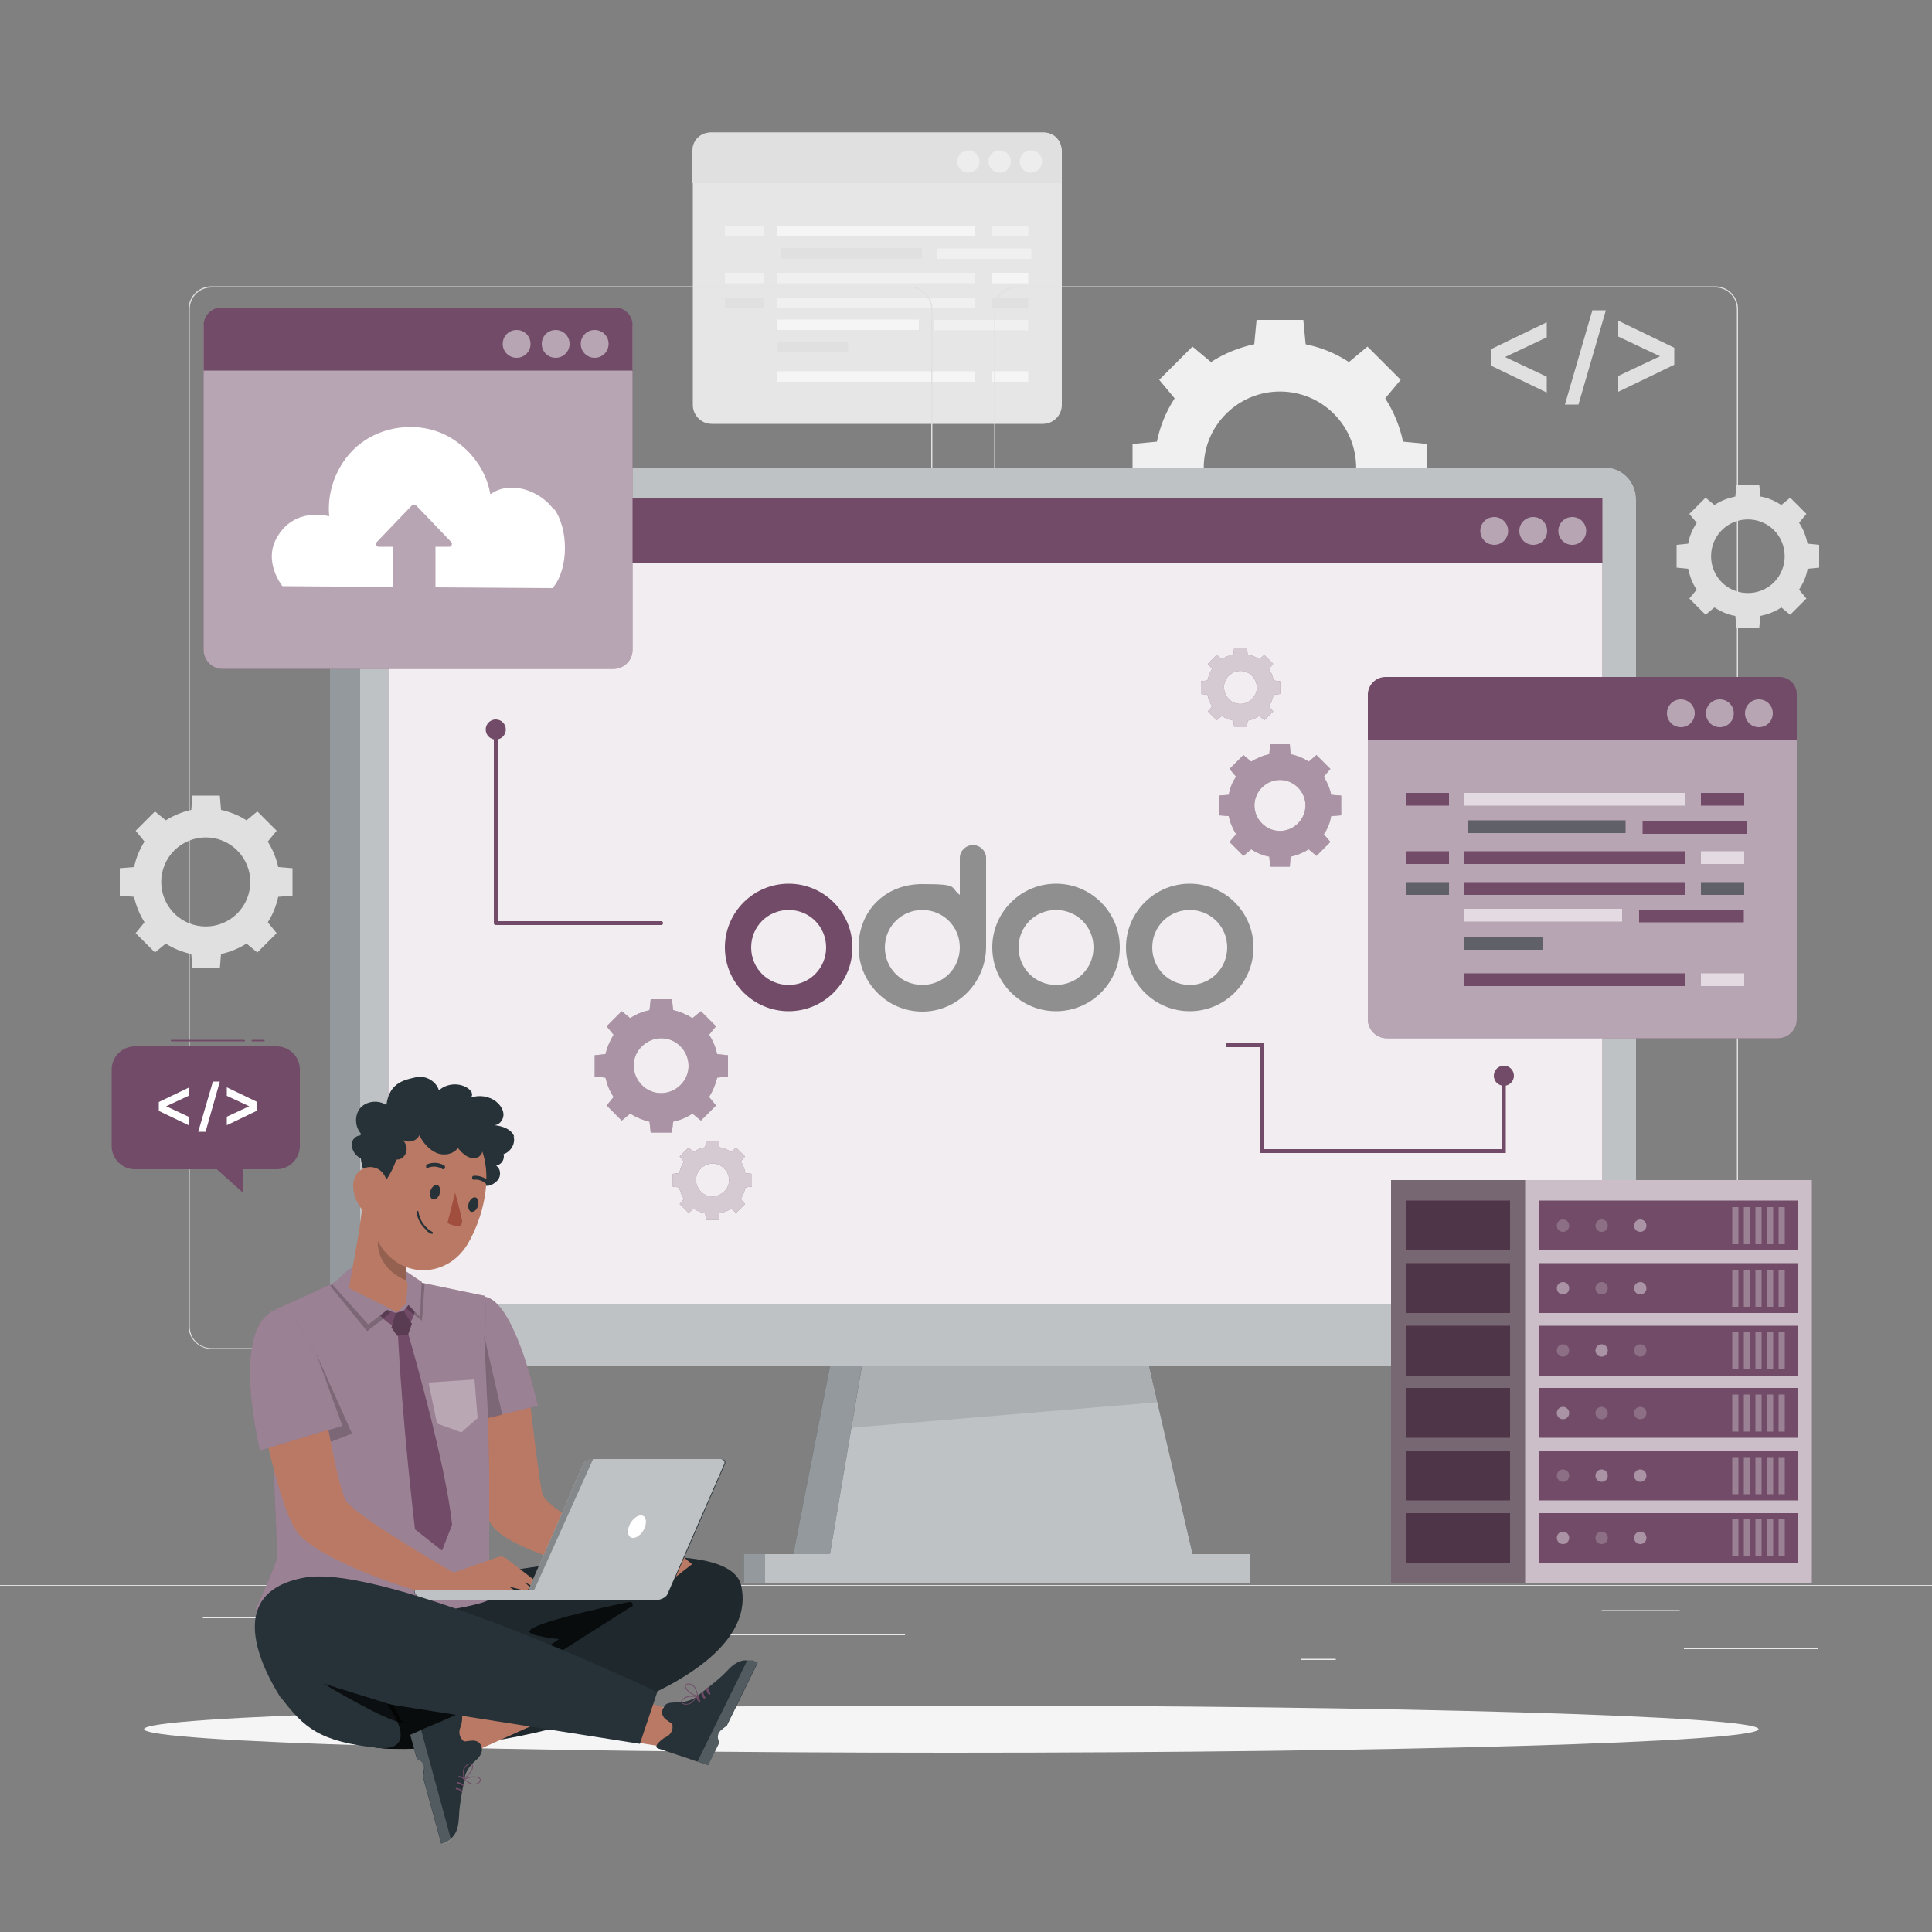
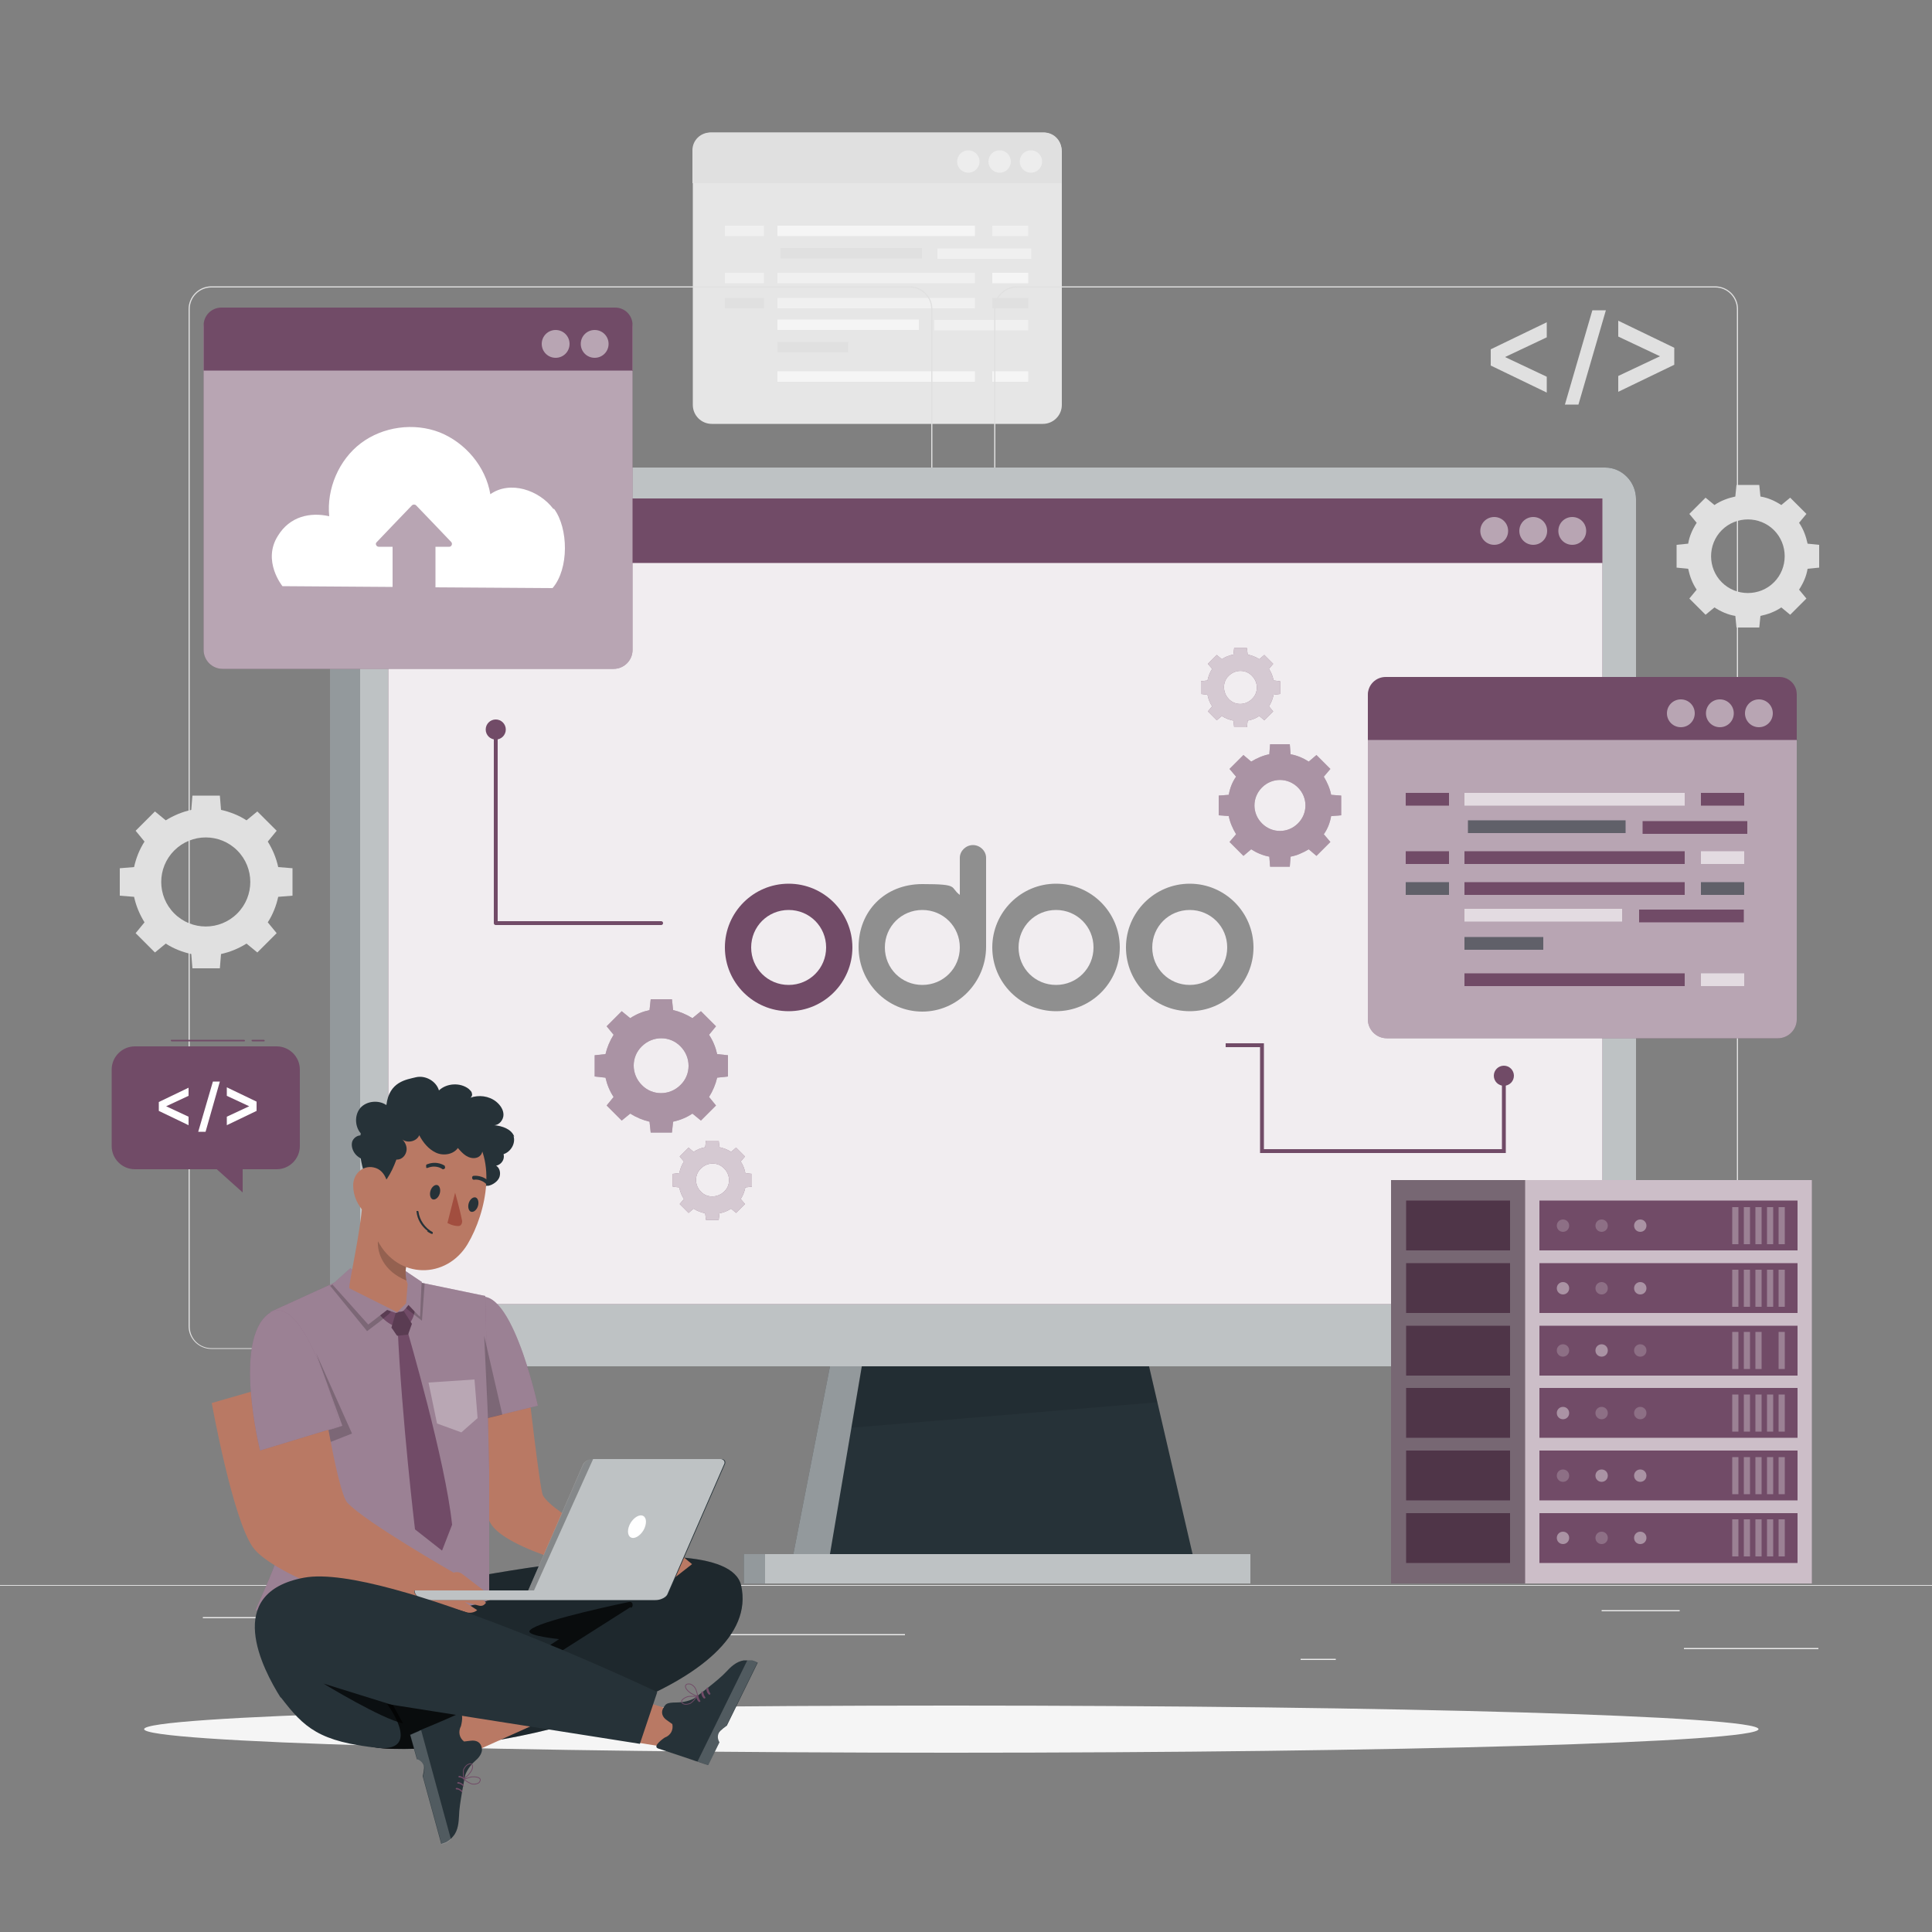
<svg xmlns="http://www.w3.org/2000/svg" version="1.1" viewBox="0 0 500 500">
  <rect x="0" y="0" width="500" height="500" fill="#808080" stroke="none" />
  <defs>
    <style>
      .cls-1, .cls-2, .cls-3, .cls-4 {
        fill: none;
      }

      .cls-5 {
        fill: #e0e0e0;
      }

      .cls-6 {
        fill: #407bff;
      }

      .cls-7, .cls-8, .cls-9, .cls-10, .cls-11, .cls-12, .cls-13, .cls-14, .cls-15, .cls-16, .cls-17, .cls-18, .cls-19 {
        isolation: isolate;
      }

      .cls-7, .cls-20, .cls-15 {
        opacity: .3;
      }

      .cls-8 {
        opacity: .1;
      }

      .cls-9, .cls-21, .cls-13 {
        opacity: .7;
      }

      .cls-10, .cls-16 {
        opacity: .2;
      }

      .cls-22 {
        fill: #8f8f8f;
      }

      .cls-23 {
        fill: #e6e6e6;
      }

      .cls-24 {
        fill: #b97964;
      }

      .cls-25 {
        fill: #ebebeb;
      }

      .cls-26 {
        fill: #a24e3f;
      }

      .cls-2, .cls-3, .cls-4 {
        stroke: #714b67;
      }

      .cls-2, .cls-4 {
        stroke-miterlimit: 10;
      }

      .cls-27, .cls-12 {
        fill: #263238;
      }

      .cls-11 {
        fill: #fafafa;
      }

      .cls-11, .cls-18 {
        opacity: .5;
      }

      .cls-28, .cls-13, .cls-14, .cls-15, .cls-16, .cls-17, .cls-18, .cls-19 {
        fill: #fff;
      }

      .cls-29 {
        fill: #f0f0f0;
      }

      .cls-30 {
        fill: #714b67;
      }

      .cls-31, .cls-14 {
        opacity: .9;
      }

      .cls-32 {
        fill: #f5f5f5;
      }

      .cls-12, .cls-17 {
        opacity: .6;
      }

      .cls-3 {
        stroke-linecap: round;
        stroke-linejoin: round;
      }

      .cls-33 {
        display: none;
      }

      .cls-4 {
        stroke-width: .2px;
      }

      .cls-19 {
        opacity: .4;
      }
    </style>
  </defs>
  <g>
    <g id="Livello_1">
      <g id="Livello_1-2" data-name="Livello_1">
        <g id="Background_complete">
-           <path class="cls-29" d="M304,103.1c-2.3,3.5-3.8,7.3-4.6,11.2l-6.3.6v12.1l6.3.6c.8,3.9,2.4,7.8,4.6,11.2l-4,4.8,8.6,8.6,4.8-4c3.5,2.3,7.3,3.8,11.2,4.6l.6,6.3h12.1l.6-6.3c3.9-.8,7.8-2.4,11.2-4.6l4.8,4,8.6-8.6-4-4.8c2.3-3.5,3.8-7.3,4.6-11.2l6.3-.6v-12.1l-6.3-.6c-.8-3.9-2.4-7.8-4.6-11.2l4-4.8-8.6-8.6-4.8,4c-3.5-2.3-7.3-3.8-11.2-4.6l-.6-6.3h-12.1l-.6,6.3c-3.9.8-7.8,2.4-11.2,4.6l-4.8-4-8.6,8.6,4,4.8ZM345.2,107.1c7.7,7.7,7.7,20.2,0,27.9s-20.2,7.7-27.9,0c-7.7-7.7-7.7-20.2,0-27.9,7.7-7.7,20.2-7.7,27.9,0Z" />
          <g>
            <g>
              <path class="cls-23" d="M269.9,109.7h-85.7c-2.7,0-4.9-2.2-4.9-4.9V39.2c0-2.7,2.2-4.9,4.9-4.9h85.7c2.7,0,4.9,2.2,4.9,4.9v65.6c0,2.7-2.2,4.9-4.9,4.9Z" />
              <path class="cls-5" d="M274.8,47.4h-95.6v-8.5c0-2.6,2.1-4.6,4.6-4.6h86.4c2.5,0,4.5,2,4.5,4.5v8.6h.1Z" />
            </g>
            <g>
              <path class="cls-11" d="M269.7,41.8c0,1.6-1.3,2.9-2.9,2.9s-2.9-1.3-2.9-2.9,1.3-2.9,2.9-2.9,2.9,1.3,2.9,2.9Z" />
              <path class="cls-11" d="M261.6,41.8c0,1.6-1.3,2.9-2.9,2.9s-2.9-1.3-2.9-2.9,1.3-2.9,2.9-2.9,2.9,1.3,2.9,2.9Z" />
              <circle class="cls-11" cx="250.6" cy="41.8" r="2.9" />
            </g>
            <rect class="cls-17" x="201.2" y="58.4" width="51.1" height="2.7" />
            <rect class="cls-5" x="202" y="64.2" width="36.6" height="2.7" />
            <rect class="cls-29" x="256.8" y="58.4" width="9.3" height="2.7" />
            <rect class="cls-29" x="187.6" y="58.4" width="10.1" height="2.7" />
            <rect class="cls-29" x="201.2" y="70.6" width="51.1" height="2.7" />
            <rect class="cls-17" x="256.8" y="70.6" width="9.3" height="2.7" />
            <rect class="cls-29" x="187.6" y="70.6" width="10.1" height="2.7" />
            <rect class="cls-17" x="201.2" y="96.1" width="51.1" height="2.7" />
            <rect class="cls-17" x="256.8" y="96.1" width="9.3" height="2.7" />
            <rect class="cls-29" x="201.2" y="77.1" width="51.1" height="2.7" />
            <rect class="cls-5" x="256.8" y="77.1" width="9.3" height="2.7" />
            <rect class="cls-5" x="187.6" y="77.1" width="10.1" height="2.7" />
            <rect class="cls-29" x="242.6" y="64.3" width="24.3" height="2.7" />
            <rect class="cls-17" x="201.2" y="82.7" width="36.6" height="2.7" />
            <rect class="cls-29" x="241.8" y="82.8" width="24.3" height="2.7" />
            <rect class="cls-5" x="201.2" y="88.5" width="18.3" height="2.7" />
          </g>
          <g>
            <g>
              <path class="cls-5" d="M400.3,87.3l-10.8,5.1,10.8,5.1v4.1l-14.5-7v-4.2l14.5-7v4.1-.2Z" />
              <path class="cls-5" d="M433.3,90.2v4.2l-14.5,7v-4.1l10.8-5.1-10.8-5.1v-4.1l14.5,7v.2Z" />
            </g>
            <polygon class="cls-5" points="412.1 80.3 405 104.7 408.5 104.7 415.6 80.3 412.1 80.3" />
          </g>
          <path class="cls-5" d="M37.4,217.8c-1.3,2-2.2,4.3-2.7,6.6l-3.7.3v7.1l3.7.3c.5,2.3,1.4,4.5,2.7,6.6l-2.3,2.8,5,5,2.8-2.3c2,1.3,4.3,2.2,6.6,2.7l.3,3.7h7.1l.3-3.7c2.3-.5,4.5-1.4,6.6-2.7l2.8,2.3,5-5-2.3-2.8c1.3-2,2.2-4.3,2.7-6.6l3.7-.3v-7.1l-3.7-.3c-.5-2.3-1.4-4.5-2.7-6.6l2.3-2.8-5-5-2.8,2.3c-2-1.3-4.3-2.2-6.6-2.7l-.3-3.7h-7.1l-.3,3.7c-2.3.5-4.5,1.4-6.6,2.7l-2.8-2.3-5,5s2.3,2.8,2.3,2.8ZM61.4,220.1c4.5,4.5,4.5,11.8,0,16.3s-11.8,4.5-16.3,0-4.5-11.8,0-16.3,11.8-4.5,16.3,0Z" />
          <path class="cls-5" d="M439.1,135.3c-1.1,1.7-1.9,3.5-2.2,5.4l-3,.3v5.9l3,.3c.4,1.9,1.1,3.8,2.2,5.4l-1.9,2.3,4.2,4.2,2.3-1.9c1.7,1.1,3.5,1.9,5.4,2.2l.3,3h5.9l.3-3c1.9-.4,3.8-1.1,5.4-2.2l2.3,1.9,4.2-4.2-1.9-2.3c1.1-1.7,1.9-3.5,2.2-5.4l3-.3v-5.9l-3-.3c-.4-1.9-1.1-3.8-2.2-5.4l1.9-2.3-4.2-4.2-2.3,1.9c-1.7-1.1-3.5-1.9-5.4-2.2l-.3-3h-5.9l-.3,3c-1.9.4-3.8,1.1-5.4,2.2l-2.3-1.9-4.2,4.2,1.9,2.3ZM459.1,137.2c3.7,3.7,3.7,9.8,0,13.5s-9.8,3.7-13.5,0-3.7-9.8,0-13.5,9.8-3.7,13.5,0Z" />
          <g>
            <rect class="cls-25" x="435.8" y="426.5" width="34.8" height=".3" />
            <rect class="cls-25" x="336.6" y="429.3" width="9.1" height=".3" />
            <rect class="cls-25" x="414.5" y="416.7" width="20.2" height=".3" />
            <rect class="cls-25" x="52.5" y="418.5" width="45.4" height=".3" />
            <rect class="cls-25" x="107.3" y="418.5" width="6.7" height=".3" />
            <rect class="cls-25" x="135.6" y="422.9" width="98.6" height=".3" />
          </g>
          <g>
            <g>
              <path class="cls-5" d="M443.9,349.1h-180.7c-3.2,0-5.9-2.6-5.9-5.9V80c0-3.2,2.6-5.9,5.9-5.9h180.7c3.2,0,5.9,2.6,5.9,5.9v263.3c0,3.2-2.6,5.9-5.9,5.9h0ZM263.2,74.4c-3.1,0-5.6,2.5-5.6,5.6v263.3c0,3.1,2.5,5.6,5.6,5.6h180.7c3.1,0,5.6-2.5,5.6-5.6V80c0-3.1-2.5-5.6-5.6-5.6h-180.7Z" />
              <path class="cls-5" d="M235.5,349.1H54.7c-3.2,0-5.9-2.6-5.9-5.9V80c0-3.2,2.6-5.9,5.9-5.9h180.7c3.2,0,5.9,2.6,5.9,5.9v263.3c0,3.2-2.6,5.9-5.9,5.9h.1ZM54.7,74.4c-3.1,0-5.6,2.5-5.6,5.6v263.3c0,3.1,2.5,5.6,5.6,5.6h180.7c3.1,0,5.6-2.5,5.6-5.6V80c0-3.1-2.5-5.6-5.6-5.6H54.7Z" />
            </g>
            <rect class="cls-5" y="410.2" width="500" height=".2" />
          </g>
        </g>
        <g id="Background_simple" class="cls-33">
          <path class="cls-6" d="M411.1,148.1c-.2-18.1-2-36.4-9.1-53.1-7.1-16.6-20.2-31.4-37.4-36.9-15.8-5.1-33.3-2-48.3,4.9-27,12.3-47.3,35.4-65.1,59.1-9.3,12.4-18.2,25.3-27.8,37.5-15.2,19.3-37,32.3-61.3,36.3l-70.4,11.8c-18.5,3.3-40.7,8.4-46.7,19.6-6,11.2-4.3,25.3,1.7,36.5,5.9,11.2,15.5,20,25.4,28,46.5,37.5,103.2,60.6,161.1,75.3,24.2,6.2,49.9,10.9,73.8,3.9,34.9-10.3,58.2-43.1,73.3-76.2,20.9-45.8,31.6-96.3,30.9-146.7h0Z" />
          <g class="cls-31">
            <path class="cls-28" d="M411.1,148.1c-.2-18.1-2-36.4-9.1-53.1-7.1-16.6-20.2-31.4-37.4-36.9-15.8-5.1-33.3-2-48.3,4.9-27,12.3-47.3,35.4-65.1,59.1-9.3,12.4-18.2,25.3-27.8,37.5-15.2,19.3-37,32.3-61.3,36.3l-70.4,11.8c-18.5,3.3-40.7,8.4-46.7,19.6-6,11.2-4.3,25.3,1.7,36.5,5.9,11.2,15.5,20,25.4,28,46.5,37.5,103.2,60.6,161.1,75.3,24.2,6.2,49.9,10.9,73.8,3.9,34.9-10.3,58.2-43.1,73.3-76.2,20.9-45.8,31.6-96.3,30.9-146.7h0Z" />
          </g>
        </g>
        <g id="Shadow">
          <path class="cls-32" d="M455.1,447.5c0,3.4-93.5,6.1-208.9,6.1s-208.9-2.7-208.9-6.1,93.5-6.1,208.9-6.1,208.9,2.7,208.9,6.1Z" />
        </g>
        <g id="Device">
          <g>
            <g>
              <g>
                <path class="cls-27" d="M118.1,353.5h-25.4c-4,0-7.3-3.3-7.3-7.3v-216.1c0-5,4.1-9.1,9.1-9.1h23.6s0,232.5,0,232.5Z" />
                <polygon class="cls-27" points="215.6 349.5 205.2 402.8 220.3 402.8 232.3 350 215.6 349.5" />
                <rect class="cls-27" x="192.5" y="402.2" width="7.6" height="7.6" />
                <path class="cls-18" d="M118.1,353.5h-25.4c-4,0-7.3-3.3-7.3-7.3v-216.1c0-5,4.1-9.1,9.1-9.1h23.6s0,232.5,0,232.5Z" />
                <polygon class="cls-18" points="215.6 349.5 205.2 402.8 220.3 402.8 232.3 350 215.6 349.5" />
                <rect class="cls-18" x="192.5" y="402.2" width="7.6" height="7.6" />
              </g>
              <polygon class="cls-27" points="310.4 409.8 213.5 409.8 227.2 329.1 291.7 329.1 310.4 409.8" />
-               <polygon class="cls-13" points="310.4 409.8 213.5 409.8 227.2 329.1 291.7 329.1 310.4 409.8" />
              <polygon class="cls-8" points="297.3 353.5 223 353.5 220.3 369.5 299.5 362.9 297.3 353.5" />
              <g>
                <rect class="cls-27" x="198" y="402.2" width="125.6" height="7.6" />
                <g class="cls-21">
                  <rect class="cls-28" x="198" y="402.2" width="125.6" height="7.6" />
                </g>
              </g>
              <g>
                <path class="cls-27" d="M101.2,121h314.2c4.4,0,8,3.7,8,8.2v216.2c0,4.5-3.6,8.2-8,8.2H101.2c-4.4,0-8-3.7-8-8.2v-216.2c0-4.5,3.6-8.2,8-8.2Z" />
                <g class="cls-21">
                  <path class="cls-28" d="M101.2,121h314.2c4.4,0,8,3.7,8,8.2v216.2c0,4.5-3.6,8.2-8,8.2H101.2c-4.4,0-8-3.7-8-8.2v-216.2c0-4.5,3.6-8.2,8-8.2Z" />
                </g>
                <g>
                  <rect class="cls-30" x="100.5" y="129" width="314.2" height="208.5" />
                  <rect class="cls-14" x="100.5" y="129" width="314.2" height="208.5" />
                  <rect class="cls-30" x="100.5" y="129" width="314.2" height="16.7" />
                  <path class="cls-18" d="M410.5,137.4c0,2-1.6,3.6-3.6,3.6s-3.6-1.6-3.6-3.6,1.6-3.6,3.6-3.6,3.6,1.6,3.6,3.6Z" />
                  <path class="cls-18" d="M400.4,137.4c0,2-1.6,3.6-3.6,3.6s-3.6-1.6-3.6-3.6,1.6-3.6,3.6-3.6,3.6,1.6,3.6,3.6Z" />
                  <path class="cls-18" d="M390.3,137.4c0,2-1.6,3.6-3.6,3.6s-3.6-1.6-3.6-3.6,1.6-3.6,3.6-3.6,3.6,1.6,3.6,3.6Z" />
                </g>
              </g>
            </g>
            <g>
              <path class="cls-30" d="M158.8,267.8c-1,1.6-1.7,3.3-2.1,5l-2.8.3v5.5l2.8.3c.4,1.8,1.1,3.5,2.1,5l-1.8,2.2,3.9,3.9,2.2-1.8c1.6,1,3.3,1.7,5,2.1l.3,2.8h5.5l.3-2.8c1.8-.4,3.5-1.1,5-2.1l2.2,1.8,3.9-3.9-1.8-2.2c1-1.6,1.7-3.3,2.1-5l2.8-.3v-5.5l-2.8-.3c-.4-1.8-1.1-3.5-2.1-5l1.8-2.2-3.9-3.9-2.2,1.8c-1.6-1-3.3-1.7-5-2.1l-.3-2.8h-5.5l-.3,2.8c-1.8.4-3.5,1.1-5,2.1l-2.2-1.8-3.9,3.9,1.8,2.2ZM176.1,270.8c2.8,2.8,2.8,7.3,0,10-2.8,2.8-7.3,2.8-10,0-2.8-2.8-2.8-7.3,0-10,2.8-2.8,7.3-2.8,10,0Z" />
              <path class="cls-19" d="M158.8,267.8c-1,1.6-1.7,3.3-2.1,5l-2.8.3v5.5l2.8.3c.4,1.8,1.1,3.5,2.1,5l-1.8,2.2,3.9,3.9,2.2-1.8c1.6,1,3.3,1.7,5,2.1l.3,2.8h5.5l.3-2.8c1.8-.4,3.5-1.1,5-2.1l2.2,1.8,3.9-3.9-1.8-2.2c1-1.6,1.7-3.3,2.1-5l2.8-.3v-5.5l-2.8-.3c-.4-1.8-1.1-3.5-2.1-5l1.8-2.2-3.9-3.9-2.2,1.8c-1.6-1-3.3-1.7-5-2.1l-.3-2.8h-5.5l-.3,2.8c-1.8.4-3.5,1.1-5,2.1l-2.2-1.8-3.9,3.9,1.8,2.2ZM176.1,270.8c2.8,2.8,2.8,7.3,0,10-2.8,2.8-7.3,2.8-10,0-2.8-2.8-2.8-7.3,0-10,2.8-2.8,7.3-2.8,10,0Z" />
            </g>
            <g>
              <path class="cls-30" d="M319.9,201c-1,1.4-1.6,3-1.9,4.7l-2.6.2v5.1l2.6.2c.3,1.6,1,3.2,1.9,4.7l-1.7,2,3.6,3.6,2-1.7c1.4.9,3,1.6,4.7,1.9l.2,2.6h5.1l.2-2.6c1.6-.3,3.2-1,4.7-1.9l2,1.7,3.6-3.6-1.7-2c1-1.4,1.6-3,1.9-4.7l2.6-.2v-5.1l-2.6-.2c-.3-1.6-1-3.2-1.9-4.7l1.7-2-3.6-3.6-2,1.7c-1.4-.9-3-1.6-4.7-1.9l-.2-2.6h-5.1l-.2,2.6c-1.6.3-3.2,1-4.7,1.9l-2-1.7-3.6,3.6,1.7,2ZM335.9,203.8c2.6,2.6,2.6,6.7,0,9.3s-6.7,2.6-9.3,0-2.6-6.7,0-9.3,6.7-2.6,9.3,0Z" />
              <path class="cls-19" d="M319.9,201c-1,1.4-1.6,3-1.9,4.7l-2.6.2v5.1l2.6.2c.3,1.6,1,3.2,1.9,4.7l-1.7,2,3.6,3.6,2-1.7c1.4.9,3,1.6,4.7,1.9l.2,2.6h5.1l.2-2.6c1.6-.3,3.2-1,4.7-1.9l2,1.7,3.6-3.6-1.7-2c1-1.4,1.6-3,1.9-4.7l2.6-.2v-5.1l-2.6-.2c-.3-1.6-1-3.2-1.9-4.7l1.7-2-3.6-3.6-2,1.7c-1.4-.9-3-1.6-4.7-1.9l-.2-2.6h-5.1l-.2,2.6c-1.6.3-3.2,1-4.7,1.9l-2-1.7-3.6,3.6,1.7,2ZM335.9,203.8c2.6,2.6,2.6,6.7,0,9.3s-6.7,2.6-9.3,0-2.6-6.7,0-9.3,6.7-2.6,9.3,0Z" />
            </g>
            <g>
              <path class="cls-30" d="M313.7,173.1c-.6.9-1,2-1.2,3l-1.7.2v3.3l1.7.2c.2,1.1.6,2.1,1.2,3l-1.1,1.3,2.3,2.3,1.3-1.1c.9.6,2,1,3,1.2l.2,1.7h3.3l.2-1.7c1.1-.2,2.1-.6,3-1.2l1.3,1.1,2.3-2.3-1.1-1.3c.6-.9,1-2,1.2-3l1.7-.2v-3.3l-1.7-.2c-.2-1.1-.6-2.1-1.2-3l1.1-1.3-2.3-2.3-1.3,1.1c-.9-.6-2-1-3-1.2l-.2-1.7h-3.3l-.2,1.7c-1.1.2-2.1.6-3,1.2l-1.3-1.1-2.3,2.3,1.1,1.3ZM324,174.9c1.7,1.7,1.7,4.4,0,6-1.7,1.7-4.4,1.7-6,0s-1.7-4.4,0-6c1.7-1.7,4.4-1.7,6,0Z" />
              <path class="cls-13" d="M313.7,173.1c-.6.9-1,2-1.2,3l-1.7.2v3.3l1.7.2c.2,1.1.6,2.1,1.2,3l-1.1,1.3,2.3,2.3,1.3-1.1c.9.6,2,1,3,1.2l.2,1.7h3.3l.2-1.7c1.1-.2,2.1-.6,3-1.2l1.3,1.1,2.3-2.3-1.1-1.3c.6-.9,1-2,1.2-3l1.7-.2v-3.3l-1.7-.2c-.2-1.1-.6-2.1-1.2-3l1.1-1.3-2.3-2.3-1.3,1.1c-.9-.6-2-1-3-1.2l-.2-1.7h-3.3l-.2,1.7c-1.1.2-2.1.6-3,1.2l-1.3-1.1-2.3,2.3,1.1,1.3ZM324,174.9c1.7,1.7,1.7,4.4,0,6-1.7,1.7-4.4,1.7-6,0s-1.7-4.4,0-6c1.7-1.7,4.4-1.7,6,0Z" />
            </g>
            <g>
              <path class="cls-30" d="M177,300.6c-.6.9-1,2-1.2,3l-1.7.2v3.3l1.7.2c.2,1.1.6,2.1,1.2,3l-1.1,1.3,2.3,2.3,1.3-1.1c.9.6,2,1,3,1.2l.2,1.7h3.3l.2-1.7c1.1-.2,2.1-.6,3-1.2l1.3,1.1,2.3-2.3-1.1-1.3c.6-.9,1-2,1.2-3l1.7-.2v-3.3l-1.7-.2c-.2-1.1-.6-2.1-1.2-3l1.1-1.3-2.3-2.3-1.3,1.1c-.9-.6-2-1-3-1.2l-.2-1.7h-3.3l-.2,1.7c-1.1.2-2.1.6-3,1.2l-1.3-1.1-2.3,2.3,1.1,1.3ZM187.4,302.4c1.7,1.7,1.7,4.4,0,6s-4.4,1.7-6,0c-1.7-1.7-1.7-4.4,0-6,1.7-1.7,4.4-1.7,6,0Z" />
              <path class="cls-13" d="M177,300.6c-.6.9-1,2-1.2,3l-1.7.2v3.3l1.7.2c.2,1.1.6,2.1,1.2,3l-1.1,1.3,2.3,2.3,1.3-1.1c.9.6,2,1,3,1.2l.2,1.7h3.3l.2-1.7c1.1-.2,2.1-.6,3-1.2l1.3,1.1,2.3-2.3-1.1-1.3c.6-.9,1-2,1.2-3l1.7-.2v-3.3l-1.7-.2c-.2-1.1-.6-2.1-1.2-3l1.1-1.3-2.3-2.3-1.3,1.1c-.9-.6-2-1-3-1.2l-.2-1.7h-3.3l-.2,1.7c-1.1.2-2.1.6-3,1.2l-1.3-1.1-2.3,2.3,1.1,1.3ZM187.4,302.4c1.7,1.7,1.7,4.4,0,6s-4.4,1.7-6,0c-1.7-1.7-1.7-4.4,0-6,1.7-1.7,4.4-1.7,6,0Z" />
            </g>
            <polyline class="cls-3" points="128.3 188.8 128.3 238.9 171.1 238.9" />
            <circle class="cls-30" cx="128.3" cy="188.8" r="2.6" />
            <circle class="cls-30" cx="389.2" cy="278.4" r="2.6" />
            <polyline class="cls-2" points="389.2 278 389.2 297.9 326.6 297.9 326.6 270.5 317.2 270.5" />
            <g>
              <path class="cls-22" d="M307.9,261.7c-9.1,0-16.5-7.4-16.5-16.5s7.4-16.5,16.5-16.5,16.5,7.4,16.5,16.5h0c0,9.1-7.4,16.5-16.5,16.5ZM307.9,254.9c5.4,0,9.7-4.3,9.7-9.7s-4.3-9.7-9.7-9.7-9.7,4.3-9.7,9.7,4.3,9.7,9.7,9.7ZM273.3,261.7c-9.1,0-16.5-7.4-16.5-16.5s7.4-16.5,16.5-16.5,16.5,7.4,16.5,16.5h0c0,9.1-7.4,16.5-16.5,16.5ZM273.3,254.9c5.4,0,9.7-4.3,9.7-9.7s-4.3-9.7-9.7-9.7-9.7,4.3-9.7,9.7,4.3,9.7,9.7,9.7ZM255.2,245c0,9.2-7.4,16.8-16.5,16.8s-16.5-7.5-16.5-16.7,6.7-16.3,16.5-16.3,7,.8,9.7,2.8v-9.6c0-1.8,1.6-3.3,3.4-3.3s3.4,1.5,3.4,3.3v23.1ZM238.7,254.9c5.4,0,9.7-4.3,9.7-9.7s-4.3-9.7-9.7-9.7-9.7,4.3-9.7,9.7,4.3,9.7,9.7,9.7Z" />
              <path class="cls-30" d="M204.1,261.7c-9.1,0-16.5-7.4-16.5-16.5s7.4-16.5,16.5-16.5,16.5,7.4,16.5,16.5h0c0,9.1-7.4,16.5-16.5,16.5ZM204.1,254.9c5.4,0,9.7-4.3,9.7-9.7s-4.3-9.7-9.7-9.7-9.7,4.3-9.7,9.7,4.3,9.7,9.7,9.7Z" />
            </g>
          </g>
        </g>
        <g id="Server">
          <g>
            <rect class="cls-30" x="360" y="305.4" width="108.9" height="104.4" />
            <rect class="cls-19" x="360" y="305.4" width="108.9" height="104.4" />
            <rect class="cls-19" x="394.7" y="305.4" width="74.2" height="104.4" />
            <rect class="cls-30" x="398.4" y="310.7" width="66.8" height="12.9" />
            <rect class="cls-30" x="398.4" y="326.9" width="66.8" height="12.9" />
            <rect class="cls-30" x="398.4" y="343.1" width="66.8" height="12.9" />
            <rect class="cls-30" x="398.4" y="359.2" width="66.8" height="12.9" />
            <rect class="cls-30" x="398.4" y="375.4" width="66.8" height="12.9" />
            <rect class="cls-30" x="398.4" y="391.6" width="66.8" height="12.9" />
            <rect class="cls-30" x="363.9" y="310.7" width="26.9" height="12.9" />
            <rect class="cls-30" x="363.9" y="326.9" width="26.9" height="12.9" />
            <rect class="cls-30" x="363.9" y="343.1" width="26.9" height="12.9" />
            <rect class="cls-30" x="363.9" y="359.2" width="26.9" height="12.9" />
            <rect class="cls-30" x="363.9" y="375.4" width="26.9" height="12.9" />
            <rect class="cls-30" x="363.9" y="391.6" width="26.9" height="12.9" />
            <rect class="cls-15" x="460.3" y="312.4" width="1.6" height="9.6" />
            <rect class="cls-15" x="457.3" y="312.4" width="1.6" height="9.6" />
            <rect class="cls-15" x="454.3" y="312.4" width="1.6" height="9.6" />
            <rect class="cls-15" x="451.3" y="312.4" width="1.6" height="9.6" />
            <rect class="cls-15" x="448.3" y="312.4" width="1.6" height="9.6" />
            <rect class="cls-15" x="460.3" y="328.6" width="1.6" height="9.6" />
            <rect class="cls-15" x="457.3" y="328.6" width="1.6" height="9.6" />
            <rect class="cls-15" x="454.3" y="328.6" width="1.6" height="9.6" />
            <rect class="cls-15" x="451.3" y="328.6" width="1.6" height="9.6" />
            <rect class="cls-15" x="448.3" y="328.6" width="1.6" height="9.6" />
            <rect class="cls-15" x="460.3" y="344.7" width="1.6" height="9.6" />
-             <rect class="cls-15" x="457.3" y="344.7" width="1.6" height="9.6" />
            <rect class="cls-15" x="454.3" y="344.7" width="1.6" height="9.6" />
            <rect class="cls-15" x="451.3" y="344.7" width="1.6" height="9.6" />
            <rect class="cls-15" x="448.3" y="344.7" width="1.6" height="9.6" />
            <rect class="cls-15" x="460.3" y="360.9" width="1.6" height="9.6" />
            <rect class="cls-15" x="457.3" y="360.9" width="1.6" height="9.6" />
            <rect class="cls-15" x="454.3" y="360.9" width="1.6" height="9.6" />
            <rect class="cls-15" x="451.3" y="360.9" width="1.6" height="9.6" />
            <rect class="cls-15" x="448.3" y="360.9" width="1.6" height="9.6" />
            <rect class="cls-15" x="460.3" y="377.1" width="1.6" height="9.6" />
            <rect class="cls-15" x="457.3" y="377.1" width="1.6" height="9.6" />
            <rect class="cls-15" x="454.3" y="377.1" width="1.6" height="9.6" />
            <rect class="cls-15" x="451.3" y="377.1" width="1.6" height="9.6" />
            <rect class="cls-15" x="448.3" y="377.1" width="1.6" height="9.6" />
            <rect class="cls-15" x="460.3" y="393.2" width="1.6" height="9.6" />
            <rect class="cls-15" x="457.3" y="393.2" width="1.6" height="9.6" />
            <rect class="cls-15" x="454.3" y="393.2" width="1.6" height="9.6" />
            <rect class="cls-15" x="451.3" y="393.2" width="1.6" height="9.6" />
            <rect class="cls-15" x="448.3" y="393.2" width="1.6" height="9.6" />
            <path class="cls-16" d="M406.1,317.2c0,.9-.7,1.6-1.6,1.6s-1.6-.7-1.6-1.6.7-1.6,1.6-1.6h0c.9,0,1.6.7,1.6,1.6Z" />
            <path class="cls-16" d="M416.1,317.2c0,.9-.7,1.6-1.6,1.6s-1.6-.7-1.6-1.6.7-1.6,1.6-1.6h0c.9,0,1.6.7,1.6,1.6Z" />
            <path class="cls-19" d="M426.1,317.2c0,.9-.7,1.6-1.6,1.6s-1.6-.7-1.6-1.6.7-1.6,1.6-1.6h0c.9,0,1.6.7,1.6,1.6Z" />
            <path class="cls-19" d="M406.1,333.4c0,.9-.7,1.6-1.6,1.6s-1.6-.7-1.6-1.6.7-1.6,1.6-1.6h0c.9,0,1.6.7,1.6,1.6Z" />
            <path class="cls-16" d="M416.1,333.4c0,.9-.7,1.6-1.6,1.6s-1.6-.7-1.6-1.6.7-1.6,1.6-1.6h0c.9,0,1.6.7,1.6,1.6Z" />
            <path class="cls-19" d="M426.1,333.4c0,.9-.7,1.6-1.6,1.6s-1.6-.7-1.6-1.6.7-1.6,1.6-1.6h0c.9,0,1.6.7,1.6,1.6Z" />
            <path class="cls-16" d="M406.1,349.5c0,.9-.7,1.6-1.6,1.6s-1.6-.7-1.6-1.6.7-1.6,1.6-1.6h0c.9,0,1.6.7,1.6,1.6Z" />
            <path class="cls-19" d="M416.1,349.5c0,.9-.7,1.6-1.6,1.6s-1.6-.7-1.6-1.6.7-1.6,1.6-1.6h0c.9,0,1.6.7,1.6,1.6Z" />
            <path class="cls-16" d="M426.1,349.5c0,.9-.7,1.6-1.6,1.6s-1.6-.7-1.6-1.6.7-1.6,1.6-1.6h0c.9,0,1.6.7,1.6,1.6Z" />
            <path class="cls-19" d="M406.1,365.7c0,.9-.7,1.6-1.6,1.6s-1.6-.7-1.6-1.6.7-1.6,1.6-1.6h0c.9,0,1.6.7,1.6,1.6Z" />
            <path class="cls-16" d="M416.1,365.7c0,.9-.7,1.6-1.6,1.6s-1.6-.7-1.6-1.6.7-1.6,1.6-1.6h0c.9,0,1.6.7,1.6,1.6Z" />
            <path class="cls-16" d="M426.1,365.7c0,.9-.7,1.6-1.6,1.6s-1.6-.7-1.6-1.6.7-1.6,1.6-1.6h0c.9,0,1.6.7,1.6,1.6Z" />
            <path class="cls-16" d="M406.1,381.9c0,.9-.7,1.6-1.6,1.6s-1.6-.7-1.6-1.6.7-1.6,1.6-1.6h0c.9,0,1.6.7,1.6,1.6Z" />
            <path class="cls-19" d="M416.1,381.9c0,.9-.7,1.6-1.6,1.6s-1.6-.7-1.6-1.6.7-1.6,1.6-1.6h0c.9,0,1.6.7,1.6,1.6Z" />
            <path class="cls-19" d="M426.1,381.9c0,.9-.7,1.6-1.6,1.6s-1.6-.7-1.6-1.6.7-1.6,1.6-1.6h0c.9,0,1.6.7,1.6,1.6Z" />
            <path class="cls-19" d="M406.1,398c0,.9-.7,1.6-1.6,1.6s-1.6-.7-1.6-1.6.7-1.6,1.6-1.6h0c.9,0,1.6.7,1.6,1.6Z" />
            <path class="cls-16" d="M416.1,398c0,.9-.7,1.6-1.6,1.6s-1.6-.7-1.6-1.6.7-1.6,1.6-1.6h0c.9,0,1.6.7,1.6,1.6Z" />
            <path class="cls-19" d="M426.1,398c0,.9-.7,1.6-1.6,1.6s-1.6-.7-1.6-1.6.7-1.6,1.6-1.6h0c.9,0,1.6.7,1.6,1.6Z" />
            <rect class="cls-7" x="360" y="305.4" width="34.7" height="104.4" />
          </g>
        </g>
        <g id="Screens">
          <g>
            <g>
              <path class="cls-30" d="M460.1,268.7h-101.2c-2.7,0-4.9-2.2-4.9-4.9v-83.5c0-2.7,2.2-4.9,4.9-4.9h101.2c2.7,0,4.9,2.2,4.9,4.9v83.5c0,2.7-2.2,4.9-4.9,4.9h0Z" />
              <path class="cls-18" d="M460.1,268.7h-101.2c-2.7,0-4.9-2.2-4.9-4.9v-83.5c0-2.7,2.2-4.9,4.9-4.9h101.2c2.7,0,4.9,2.2,4.9,4.9v83.5c0,2.7-2.2,4.9-4.9,4.9h0Z" />
              <path class="cls-30" d="M465.1,191.5h-111.1v-11.7c0-2.6,2.1-4.6,4.6-4.6h101.9c2.5,0,4.5,2,4.5,4.5v11.7h.1Z" />
            </g>
            <g>
              <path class="cls-18" d="M458.8,184.6c0,2-1.6,3.6-3.6,3.6s-3.6-1.6-3.6-3.6,1.6-3.6,3.6-3.6,3.6,1.6,3.6,3.6Z" />
              <path class="cls-18" d="M448.7,184.6c0,2-1.6,3.6-3.6,3.6s-3.6-1.6-3.6-3.6,1.6-3.6,3.6-3.6,3.6,1.6,3.6,3.6Z" />
              <path class="cls-18" d="M438.6,184.6c0,2-1.6,3.6-3.6,3.6s-3.6-1.6-3.6-3.6,1.6-3.6,3.6-3.6,3.6,1.6,3.6,3.6Z" />
            </g>
            <rect class="cls-17" x="379" y="205.2" width="57" height="3.3" />
            <rect class="cls-12" x="379.9" y="212.3" width="40.8" height="3.3" />
            <rect class="cls-30" x="440.2" y="205.2" width="11.2" height="3.3" />
            <rect class="cls-30" x="363.8" y="205.2" width="11.2" height="3.3" />
            <rect class="cls-30" x="379" y="220.3" width="57" height="3.3" />
            <rect class="cls-17" x="440.2" y="220.3" width="11.2" height="3.3" />
            <rect class="cls-30" x="363.8" y="220.3" width="11.2" height="3.3" />
            <rect class="cls-30" x="379" y="251.9" width="57" height="3.3" />
            <rect class="cls-17" x="440.2" y="251.9" width="11.2" height="3.3" />
            <rect class="cls-30" x="379" y="228.3" width="57" height="3.3" />
            <rect class="cls-12" x="440.2" y="228.3" width="11.2" height="3.3" />
            <rect class="cls-12" x="363.8" y="228.3" width="11.2" height="3.3" />
            <rect class="cls-30" x="425.1" y="212.5" width="27.1" height="3.3" />
            <rect class="cls-17" x="379" y="235.2" width="40.8" height="3.3" />
            <rect class="cls-30" x="424.2" y="235.4" width="27.1" height="3.3" />
            <rect class="cls-12" x="379" y="242.5" width="20.4" height="3.3" />
          </g>
          <g>
            <g>
              <path class="cls-30" d="M158.8,173.1H57.6c-2.7,0-4.9-2.2-4.9-4.9v-83.5c0-2.7,2.2-4.9,4.9-4.9h101.2c2.7,0,4.9,2.2,4.9,4.9v83.5c0,2.7-2.2,4.9-4.9,4.9h0Z" />
              <path class="cls-18" d="M158.8,173.1H57.6c-2.7,0-4.9-2.2-4.9-4.9v-83.5c0-2.7,2.2-4.9,4.9-4.9h101.2c2.7,0,4.9,2.2,4.9,4.9v83.5c0,2.7-2.2,4.9-4.9,4.9h0Z" />
              <path class="cls-30" d="M163.8,95.9H52.7v-11.7c0-2.6,2.1-4.6,4.6-4.6h101.9c2.5,0,4.5,2,4.5,4.5v11.7h.1Z" />
            </g>
            <g>
              <path class="cls-18" d="M157.5,89c0,2-1.6,3.6-3.6,3.6s-3.6-1.6-3.6-3.6,1.6-3.6,3.6-3.6,3.6,1.6,3.6,3.6Z" />
              <path class="cls-18" d="M147.4,89c0,2-1.6,3.6-3.6,3.6s-3.6-1.6-3.6-3.6,1.6-3.6,3.6-3.6,3.6,1.6,3.6,3.6Z" />
-               <path class="cls-18" d="M137.3,89c0,2-1.6,3.6-3.6,3.6s-3.6-1.6-3.6-3.6,1.6-3.6,3.6-3.6,3.6,1.6,3.6,3.6Z" />
            </g>
            <path class="cls-28" d="M143.2,131.7c-3.7-4.9-11.2-7.4-16.3-3.8-1.2-7.1-6.4-13.3-13.1-16-6.7-2.6-14.7-1.5-20.4,2.8-5.7,4.3-8.9,11.8-8.2,18.9-4.9-1.1-10.2,0-13.3,5.1-4.1,6.5,1.2,13,1.2,13l28.5.2v-10.4h-3.6c-.6,0-1-.8-.5-1.2l4.2-4.4,4.9-5.1c.3-.3.8-.3,1.1,0l4.9,5.1,4.2,4.4c.4.5,0,1.2-.5,1.2h-3.6v10.5l30.3.2c4.3-5,4.1-15.5.4-20.5h-.2Z" />
          </g>
        </g>
        <g id="Character">
          <g>
            <g>
              <path class="cls-27" d="M100.5,412.6s87.1-20.4,91.3-2.3c5.9,25.9-56.9,43.3-90.4,42.3-33.5-1.1-.8-40-.8-40h0Z" />
              <path class="cls-10" d="M100.5,412.6s87.1-20.4,91.3-2.3c5.9,25.9-56.9,43.3-90.4,42.3-33.5-1.1-.8-40-.8-40h0Z" />
              <path class="cls-9" d="M163.2,415.9l-40.9,26,5.5,7.8s-2.9,4.3-8.4-8.8l25.3-16.7s-7.9-.8-7.7-2c.3-2,17.7-5.9,25.7-7.6.4-.1.9,0,1,.5.1.4,0,.9-.5,1v-.2Z" />
              <path class="cls-9" d="M120.8,439l7.1,11.5c-8.8,1.5-17.6,2.2-26.5,2.1-2.9,0-5.8-.5-8.6-1.5l-2.5-4.6,5.4-10.8,25.1,3.3Z" />
              <g>
                <polygon class="cls-24" points="134.3 434.4 116.1 446 119.4 454.8 140.8 445.2 134.3 434.4" />
                <g>
                  <path class="cls-27" d="M106.1,448.9l1.8,6.4s1.3.3,1.8,1.6c.2.8-.3,2.8-.3,2.8l4.8,17.5s1.2-.3,1.7-.7c.6-.4,1-.8,1.4-1.3,1.3-1.5,1.4-3.7,1.5-5.3,0-2.7,1.6-10.5,1.6-10.5,0,0,.6-2,2.7-3.8,1.2-1,1.8-2.3,1.6-3.1-.2-1.6-1.4-2.2-2.9-2l-1.7.2c-1.2-.9-1.6-2.5-.8-4,0,0,1-3.8-.6-3.2-.9.4-4.9,2.2-8.1,3.5-.7.3-1.5.6-2.1.9h0c-1.4.6-2.3,1-2.3,1h0Z" />
                  <path class="cls-30" d="M119.6,463.7v-.3c-.4-.3-.8-.6-1.4-.7-.3,0-.4.4,0,.4.5,0,.9.3,1.2.6s.3,0,.3,0h0Z" />
                  <path class="cls-30" d="M120,462.2v-.3c-.4-.3-.8-.6-1.4-.7-.3,0-.4.4,0,.4.5,0,.9.3,1.2.6s.3,0,.3,0h0Z" />
                  <path class="cls-30" d="M120.3,460.6v-.3c-.4-.3-.8-.6-1.4-.7-.3,0-.4.4,0,.4.5,0,.9.3,1.2.6s.3,0,.3,0h0Z" />
                </g>
                <path class="cls-16" d="M108.5,448h0c-1.4.6-2.3,1-2.3,1l1.8,6.4s1.3.3,1.8,1.6c.2.8-.3,2.8-.3,2.8l4.8,17.5s1.2-.3,1.7-.7c.3-.2.5-.4.7-.6l-7.7-28.2c0,0-.2,0-.3.1h-.2Z" />
                <path class="cls-4" d="M120,460.5c.6-.2,1.2-.4,1.8-.6.6-.1,1.3-.1,1.9.1.3.1.6.3.6.6s-.2.6-.4.8c-.5.3-1.1.4-1.7.3s-1.7-.9-2.2-1.2" />
                <path class="cls-4" d="M120,460.4c.5-.4,1-.8,1.4-1.3s.8-1,.9-1.7c0-.3,0-.6-.2-.8-.2-.2-.6-.2-.9,0-.5.2-.9.7-1.2,1.3-.2.6,0,1.9,0,2.5" />
              </g>
            </g>
            <path class="cls-24" d="M136.5,357.2s3.2,28.3,4,29.8c2.9,5.1,21.9,14,21.9,14l9.7-2,7,5.8-4.6,3.6-5.4-2c-2.9.5-5.9.8-8.9.8-5,0-29.2-6.1-33.2-12.9-4-6.7-5.9-38-5.9-38l15.4.9h0Z" />
            <g>
              <path class="cls-30" d="M120.7,368.3s-7.5-24.9,1.8-31.8,16.7,27.3,16.7,27.3l-18.5,4.5Z" />
              <path class="cls-15" d="M120.7,368.3s-7.5-24.9,1.8-31.8,16.7,27.3,16.7,27.3l-18.5,4.5Z" />
              <path class="cls-30" d="M126.6,413.8v-33l-1-45.4-19.3-4-17-.7-19.3,8.8-.4,11.1s2.2,50.9,2.1,52.4c-.2,1.9-5.6,13.7-5.6,13.7,24.4,5.6,60.9-1.2,60.5-2.9Z" />
              <path class="cls-15" d="M126.6,413.8v-33l-1-45.4-19.3-4-17-.7-19.3,8.8-.4,11.1s2.2,50.9,2.1,52.4c-.2,1.9-5.6,13.7-5.6,13.7,24.4,5.6,60.9-1.2,60.5-2.9Z" />
              <path class="cls-30" d="M99,338s4.7,4.2,7.2-1.2l1.3,1s0,4-2.4,5.4c.6,2.2,10.2,34.9,11.9,51.4l-2.6,6.7-7-5.5s-3.4-28.3-4.5-52.3c-2.8-.9-5-3-6-5.7l2.3.2h-.2Z" />
              <polygon class="cls-10" points="105.1 338.6 109.2 341.8 109.9 332.2 108.6 331.9 107.5 338.4 105.5 337.2 105.1 338.6" />
              <path class="cls-10" d="M85.3,332.6l9.7,11.9,3.3-2.5,2.3-1.9.6-.7-12.9-8.9s-1.7,1.8-1.9,1.8-1,.5-1,.5v-.2Z" />
              <polygon class="cls-30" points="86 332.4 90.7 328.2 103.6 340.2 100.2 339 95.3 342.8 86 332.4" />
              <path class="cls-30" d="M103.6,340.2c-.3-.5,1-11.5,1-11.5l4.6,3.1c-.2,0-.4,9-.5,9s-3-3.1-3-3.1l-2,2.4h0Z" />
              <path class="cls-27" d="M101,342.7" />
              <polygon class="cls-10" points="126.3 367 125.3 345.7 130 366.1 126.3 367" />
              <path class="cls-10" d="M85,370.1c.6-.1,3.6-1.1,3.6-1.1l-6.8-18.8,9.3,20.8-5.6,2.2-.6-3.1h0Z" />
              <polygon class="cls-15" points="86 332.4 90.7 328.2 103.6 340.2 100.2 339 95.3 342.8 86 332.4" />
              <path class="cls-15" d="M103.6,340.2c-.3-.5,1-11.5,1-11.5l4.6,3.1c-.2,0-.4,9-.5,9s-3-3.1-3-3.1l-2,2.4h0Z" />
              <polygon class="cls-15" points="110.9 357.8 113.1 368.4 119.4 370.7 123.6 367 122.8 357 110.9 357.8" />
              <path class="cls-30" d="M104.4,339.3l-2,.5s0,.1,0,0l-1.1,3.8c.3.3,1.4,2.1,1.5,2.1s2.8-.3,2.8-.3l1-2.8s-2.2-3.4-2.1-3.3h-.1Z" />
              <path class="cls-10" d="M104.4,339.3l-2,.5s0,.1,0,0l-1.1,3.8c.3.3,1.4,2.1,1.5,2.1s2.8-.3,2.8-.3l1-2.8s-2.2-3.4-2.1-3.3h-.1Z" />
            </g>
            <g>
-               <path class="cls-24" d="M82.4,354.5s4.7,31.4,7.5,34.4c4.6,5,27.5,18.1,27.5,18.1l11.4-4c.8-.3,1.7-.1,2.3.4l7.8,6-.7.6c-.3.3-.8.3-1.2.1l-1.2-.6,1.4,1.3-.4.4c-.4.4-1,.5-1.6.3l-3.5-.9,3.2,2.1c-.7.6-1.7.8-2.6.6l-5.1-1.5c-3.5.8-7,1.3-10.6,1.5-6,.4-34.4-9.5-39.7-16.8-5.3-7.3-10.7-37.4-10.7-37.4l16.3-4.7h-.1Z" />
+               <path class="cls-24" d="M82.4,354.5s4.7,31.4,7.5,34.4c4.6,5,27.5,18.1,27.5,18.1c.8-.3,1.7-.1,2.3.4l7.8,6-.7.6c-.3.3-.8.3-1.2.1l-1.2-.6,1.4,1.3-.4.4c-.4.4-1,.5-1.6.3l-3.5-.9,3.2,2.1c-.7.6-1.7.8-2.6.6l-5.1-1.5c-3.5.8-7,1.3-10.6,1.5-6,.4-34.4-9.5-39.7-16.8-5.3-7.3-10.7-37.4-10.7-37.4l16.3-4.7h-.1Z" />
              <g>
                <path class="cls-30" d="M67.3,375.4s-7.1-28.5,2.2-35.4c9.3-6.9,18.5,29.1,18.5,29.1l-20.7,6.3Z" />
                <path class="cls-15" d="M67.3,375.4s-7.1-28.5,2.2-35.4c9.3-6.9,18.5,29.1,18.5,29.1l-20.7,6.3Z" />
              </g>
            </g>
            <g>
              <path class="cls-27" d="M128.2,301.7c1.2-.1,2.2-1.2,2.2-2.4s-.9-2.3-2-2.6l-5.5-.6c.3,3.5.5,7.1.8,10.6,1.1.3,2.2.3,3.3,0,1-.4,2-1.2,2.3-2.2.3-1.1,0-2.3-1-2.9h-.1Z" />
              <g>
                <path class="cls-24" d="M107.1,322.1l-11.8-14.9h0c0,1.4,0,3-.2,4.7l-1.3-.6c-.5,7.7-3.6,21-3.4,22.1l12.4,6.2,2.3-2.3.4-5c-1.3-3.2,0-6.8,1.6-10.3h0Z" />
                <path class="cls-10" d="M105.3,327.1l-7.5-5.9c-.2,3,1.4,7.8,7.4,10.2-.4-1.8-.2-3.1,0-4.3h0Z" />
              </g>
              <g>
                <path class="cls-24" d="M97.8,299.8c-2.5,10-3.4,14.9,0,21.4,5.2,9.9,17.7,9.9,23.2.8,4.9-8.2,8.1-23.2-.4-30.1-8.3-6.7-20.4-2.2-22.8,7.8h0Z" />
                <path class="cls-27" d="M99.9,286.2c3-5,11-5.8,13.9-1.9.4.6-4.3.7-3.8.7l-2.8,7.9c-.5-.3-1.9,0-3.1,1.6,0,0-1.8,10.9-7.4,13.9-5.5-7.6-4.9-22.3,3.1-22.3h.1Z" />
                <path class="cls-24" d="M91.4,306.8c0,2.8,1.3,5.3,2.9,6.9,2.5,2.4,5.4.5,6.1-2.7.6-2.9,0-7.6-3.1-8.7s-5.9,1.3-5.9,4.5h0Z" />
                <path class="cls-27" d="M111.4,308.2c-.3,1,0,2,.6,2.2.7.2,1.5-.5,1.8-1.5s0-2-.6-2.2c-.7-.2-1.5.5-1.8,1.5Z" />
                <path class="cls-27" d="M121.3,311.4c-.3,1,0,2,.6,2.2.7.2,1.5-.5,1.8-1.5s0-2-.6-2.2c-.7-.2-1.5.5-1.8,1.5Z" />
                <path class="cls-26" d="M117.8,308.7s1.3,4.6,1.8,7.3c0,.7-.3,1.3-1,1.3-1.5,0-2.8-.8-2.8-.8l2-7.9h0Z" />
                <path class="cls-27" d="M110.3,302.2c0,.1.3.1.5,0,2.1-.8,3.6.3,3.6.3.2.2.5.1.7-.1s0-.5,0-.7c0,0-1.9-1.4-4.5-.4-.3,0-.4.4-.3.6,0,0,0,.1,0,.2h0Z" />
                <path class="cls-27" d="M126.5,306.8s.2,0,.3-.1c.2-.2.2-.5,0-.7-1.8-2-4.1-1.7-4.2-1.7-.3,0-.5.3-.4.6,0,.3.3.5.6.4,0,0,1.8-.3,3.3,1.4,0,.1.3.2.4.2h0Z" />
              </g>
              <path class="cls-27" d="M110.5,318.6c.3.3.7.5,1.1.7h.4c0-.1,0-.3,0-.4-2-1.1-3.4-3.1-3.7-5.3,0-.1,0-.2-.3-.2s-.2,0-.2.2h0c.2,2,1.3,3.8,2.9,5h-.1Z" />
              <path class="cls-27" d="M133.1,294.2c-.7-2-3.1-2.8-5.2-3,1.3,0,2.4-1.4,2.4-2.7s-.8-2.5-1.9-3.4c-1.9-1.5-4.5-1.8-6.7-1,.4-.2.6-.8.4-1.2,0-.4-.5-.8-.8-1.1-2.2-1.7-5.7-1.5-7.7.4-.7-2.4-3.5-4-6-3.4-2.4.6-6.9,1.1-7.6,7.2-2-1.4-5.2-1.1-6.8.8-1.7,2.1-1.3,5.6.9,7.2-1.1-.5-2.4.2-2.9,1.3-.4,1.1,0,2.4.7,3.3s1.9,1.5,3,1.8,2.2.4,3.3.1,2-1.2,2.2-2.3c.2,1.1,1.4,2,2.5,1.9,1.2-.1,2.1-1.1,2.3-2.3.2-1.1-.4-2.4-1.3-3.1,1.3,1.3,3.9.8,4.6-.9,1,1.9,2.4,3.6,4.3,4.5s4.5.5,5.7-1.2c.6.7,1.3,1.5,2.1,2,.8.5,1.8.8,2.8.5s1.6-1.3,1.4-2.2c1.5,1.3,3.7,1.9,5.5,1.3,1.9-.6,3.2-2.8,2.6-4.7l.2.2Z" />
            </g>
            <g>
              <path class="cls-27" d="M143.4,411.6h-36.2c0,1.4,1.6,2.5,3.4,2.5h58.9c1.9,0,3.4-1.1,3.4-2.5h-29.6.1Z" />
              <path class="cls-27" d="M170.2,414h-33c-.6,0-1-.4-1-.8v-.3l14.7-33.7c.4-1,1.5-1.6,2.7-1.6h33.1c.6,0,1,.4,1,.8s0,.2,0,.3l-14.7,33.7c-.4,1-1.5,1.6-2.7,1.6h0Z" />
              <path class="cls-13" d="M186.6,377.6h-33.1c-1.3,0-2.4.7-2.7,1.6l-14.1,32.4h-29.4c0,1.4,1.6,2.5,3.4,2.5h58.9c.6,0,1.1-.1,1.6-.3.8-.3,1.4-.8,1.6-1.4l14.7-33.7v-.3c0-.4-.5-.8-1-.8h0Z" />
              <path class="cls-28" d="M166.8,395.5c-.7,1.6-2.2,2.7-3.2,2.5-1.1-.2-1.4-1.7-.7-3.3.7-1.6,2.2-2.7,3.2-2.5,1.1.2,1.4,1.6.7,3.3Z" />
              <g class="cls-20">
                <line class="cls-1" x1="136.1" y1="411.6" x2="136.7" y2="411.6" />
                <path d="M150.8,379.2l-14.1,32.4h1.5l15.3-34c-1.3,0-2.4.7-2.7,1.6Z" />
              </g>
            </g>
            <g>
              <g>
                <polygon class="cls-24" points="152.6 449 173.8 452.4 177.2 443.6 154.9 436.7 152.6 449" />
                <g>
                  <path class="cls-27" d="M183.3,456.8l2.9-5.9s-.8-1.1-.2-2.4c.3-.7,2.1-1.9,2.1-1.9l8-16.3s-1.1-.6-1.7-.6h-1.9c-2,.3-3.5,1.8-4.6,3-1.8,2-8.2,6.8-8.2,6.8,0,0-1.8,1.1-4.6,1.1s-2.8.5-3.3,1.2c-.9,1.3-.4,2.6.8,3.4l1.4,1c.3,1.5-.4,2.9-2,3.5,0,0-3.3,2.2-1.7,2.8.9.3,5.1,1.7,8.4,2.8.8.3,1.5.5,2.1.7h0c1.4.5,2.4.8,2.4.8h.1Z" />
                  <path class="cls-30" d="M183,436.8c-.1,0-.2.1-.2.3,0,.5.2,1,.6,1.4.2.2.6,0,.4-.3-.3-.4-.4-.8-.5-1.3,0-.1-.2-.2-.3-.2h0Z" />
                  <path class="cls-30" d="M181.7,437.8c-.1,0-.2.1-.2.3,0,.5.2,1,.6,1.4.2.2.6,0,.4-.3-.3-.4-.4-.8-.5-1.3,0-.1-.2-.2-.3-.2h0Z" />
                  <path class="cls-30" d="M180.4,438.7c-.1,0-.2.1-.2.3,0,.5.2,1,.6,1.4.2.2.6,0,.4-.3-.3-.4-.4-.8-.5-1.3,0-.1-.2-.2-.3-.2h0Z" />
                </g>
                <path class="cls-16" d="M185.9,448.5c.3-.7,2.1-1.9,2.1-1.9l8-16.3s-1.1-.6-1.7-.6h-.9l-12.9,26.2c.1,0,.2,0,.4.1h0c1.4.5,2.4.8,2.4.8l2.9-5.9s-.8-1.1-.2-2.4h-.1Z" />
                <path class="cls-4" d="M180.5,439c-.6-.2-1.2-.5-1.7-.8s-1-.8-1.3-1.3c-.1-.3-.2-.6,0-.8.2-.3.5-.3.8-.3.6,0,1.1.4,1.5.9s.7,1.8.8,2.4" />
                <path class="cls-4" d="M180.5,439h-1.9c-.6,0-1.3.3-1.8.7-.2.2-.5.4-.4.7,0,.3.3.5.6.6.6.2,1.2,0,1.7-.2.5-.3,1.4-1.3,1.7-1.8" />
              </g>
              <path class="cls-27" d="M72.6,439.3c-4.6-7.3-15-27.1,6.1-31s91.4,29.6,91.4,29.6l-4.5,13.4-65.4-10.3s9,12-1.9,11.4c-15.8-1.6-19.6-5.3-25.6-13.1h-.1Z" />
              <path class="cls-9" d="M101.7,441.3l-18-5.6s15.1,9.2,20.6,10.3l-2.6-4.7h0Z" />
            </g>
          </g>
        </g>
        <g id="Speech_Bubble">
          <g>
            <path class="cls-30" d="M35,270.8h36.6c3.3,0,6,2.7,6,6v19.8c0,3.3-2.7,6-6,6h-8.8v6l-6.7-6h-21.2c-3.3,0-6-2.7-6-6v-19.8c0-3.3,2.7-6,6-6h.1Z" />
            <g>
              <g>
                <path class="cls-28" d="M48.8,283.6l-5.8,2.7,5.8,2.7v2.2l-7.7-3.7v-2.3l7.7-3.7v2.2h0Z" />
                <path class="cls-28" d="M66.4,285.2v2.3l-7.7,3.7v-2.2l5.8-2.7-5.8-2.7v-2.2l7.7,3.7h0Z" />
              </g>
              <polygon class="cls-28" points="55.1 279.9 51.3 292.9 53.2 292.9 56.9 279.9 55.1 279.9" />
            </g>
            <path class="cls-30" d="M63.2,269.5h-18.8c0,0-.2-.1-.2-.2s0-.2.2-.2h18.8c0,0,.2.1.2.2s0,.2-.2.2Z" />
            <path class="cls-30" d="M68.3,269.5h-3c0,0-.2-.1-.2-.2s0-.2.2-.2h3c0,0,.2.1.2.2s0,.2-.2.2Z" />
          </g>
        </g>
      </g>
    </g>
  </g>
</svg>